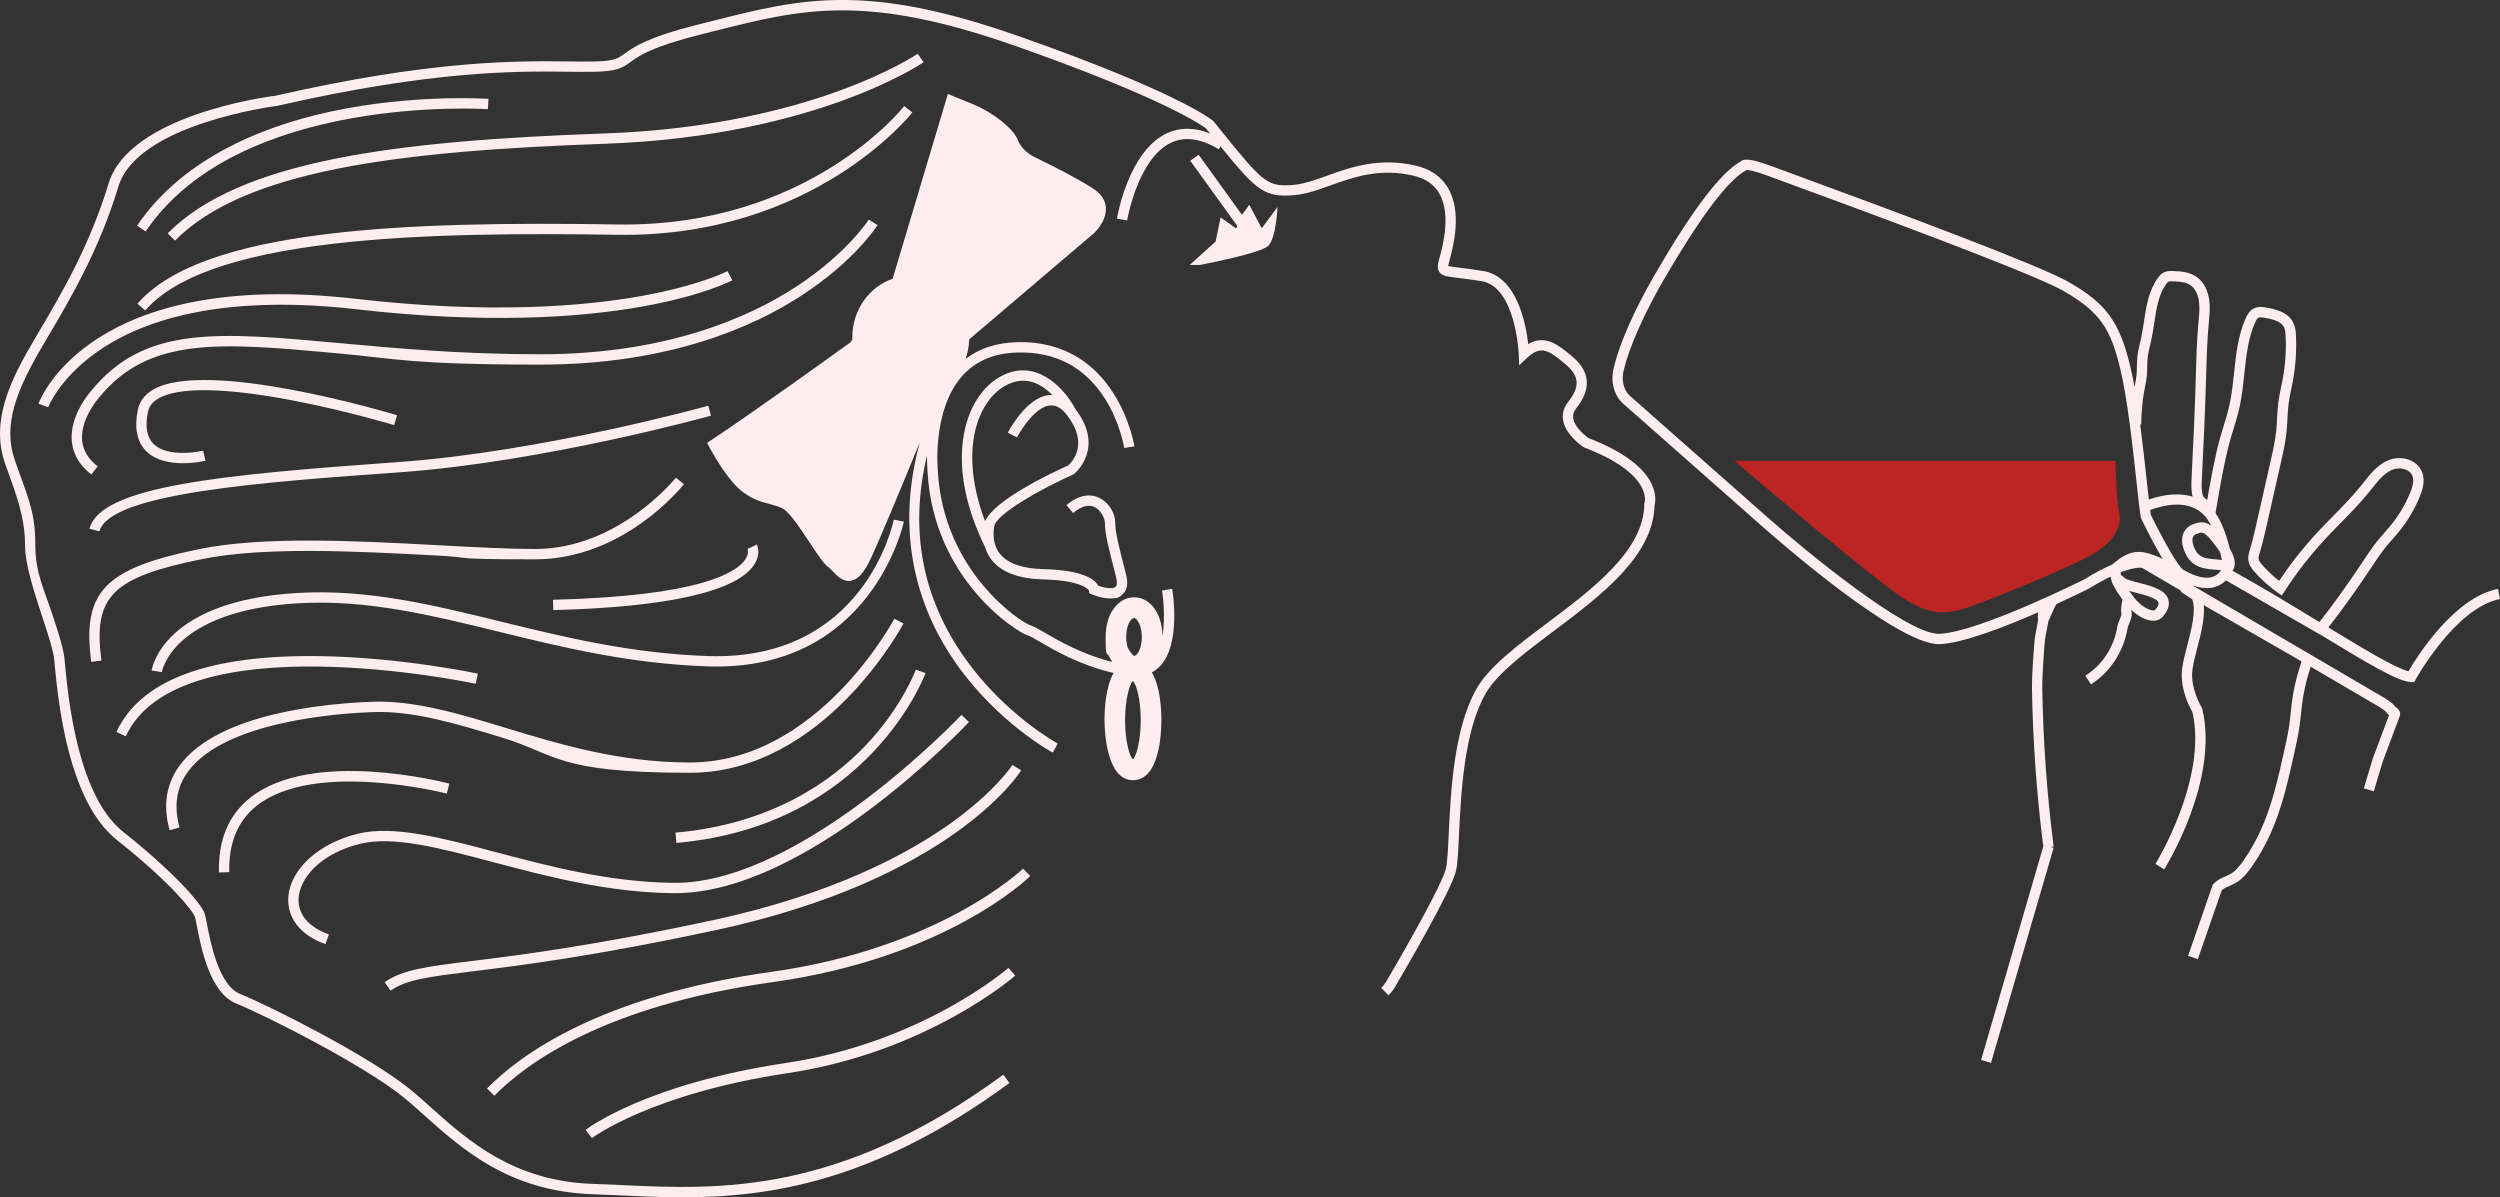
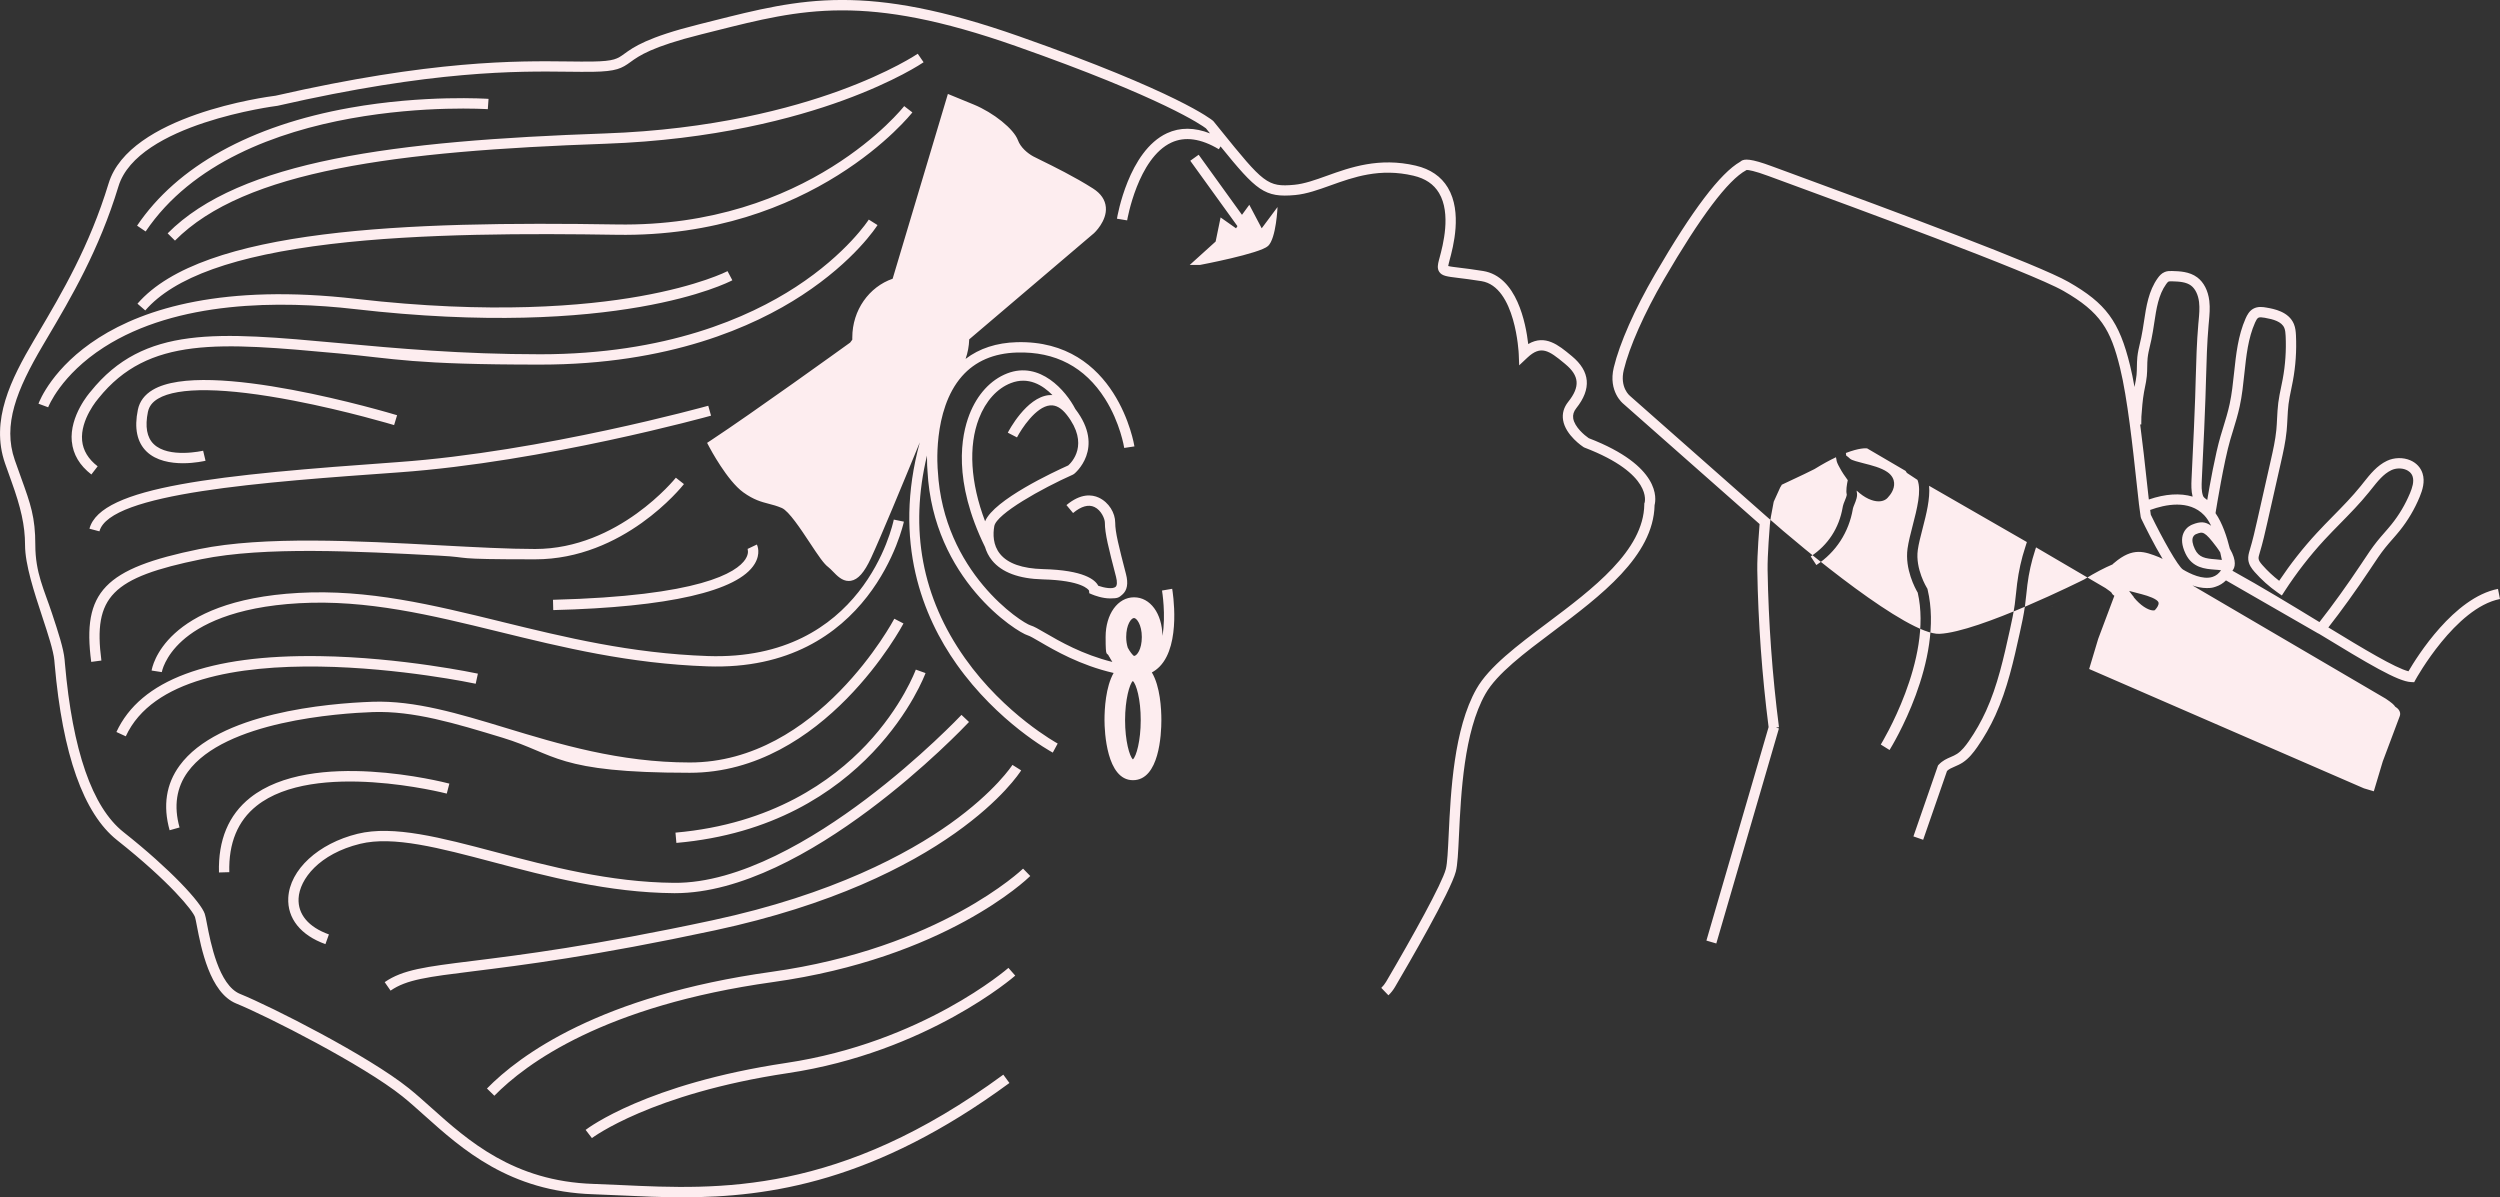
<svg xmlns="http://www.w3.org/2000/svg" id="Calque_1" version="1.1" viewBox="0 0 8465.9 4054.7">
  <rect x="0" y="0" width="8465.9" height="4054.7" fill="#333333" stroke="none" />
  <defs>
    <style> .st0 { fill: #bd2424; } .st1 { fill: #fdedef; } </style>
  </defs>
-   <path class="st1" d="M636.3,2613.3c-38.9,53.2-48.4,116.7-28.3,188.8l-33.6,9.4c-23.2-82.9-11.9-156.6,33.7-218.9,130.9-179,500.7-210.9,653.6-216.2,143-4.9,292,40.3,449.8,88.2,181,55,386.1,117.4,624.5,117.4,433.6,0,689.9-482,692.5-486.8l31,16.1c-2.6,5.1-268.5,505.6-723.5,505.6s-451.4-63.2-634.7-118.9c-161.6-49.1-301.2-91.3-438.4-86.7-115.3,4.1-501.3,30.6-626.6,202ZM4185.7,773.1l4.7-7.3-159.7-221.4,28.4-20.4,146.7,203.5,24.8-34,42,79.6,53.6-72s-4.4,105.7-31.9,131.7c-27.5,26-230.5,64.3-230.5,64.3h-34.8l87.6-79.2,16.8-81.6,52.2,36.8ZM343.5,2236.8l-34.6,4.6c-31.3-237.6,44-316.2,366.1-382,218.5-44.7,534.9-27.8,814.1-12.8,119.8,6.4,233,12.5,323,12.5,282.5,0,474.7-239,476.6-241.4l27.4,21.6c-8.2,10.4-204.3,254.8-504.1,254.8s-204.5-6.1-324.9-12.5c-277.1-14.8-591.1-31.6-805.2,12.1-303.8,62.1-367,126.3-338.5,343.2ZM3703.9,790.5c1.8-1.7,45-41.9,40.9-88.7-2.2-25.1-16.7-46.4-43.3-63.4-61.6-39.4-136-75.9-175.9-95.5-12.5-6.1-21.9-10.7-26.8-13.4-19.2-10.5-42.9-30.4-51.7-54.6-13.8-37.9-82.6-93.4-150.2-121.1l-87-35.7-187.1,625.8c-79.3,27.3-136.6,106-136.6,198.8s.3,4.8.3,7.2l-7.6,10.2c-28.6,20.6-330.5,238.2-471.2,330.9l-13.2,8.7,7.4,14c2.5,4.7,60.9,114.7,115.5,153.8,35.4,25.4,61,32,85.8,38.5,13.7,3.5,27.8,7.2,44.4,14.3,23.7,10.1,64.7,72.3,94.7,117.7,28.9,43.8,47.4,71.2,62.3,82.2,4.9,3.7,10.3,9.3,16.1,15.2,13.9,14.4,30.9,32,53.3,32,2.4,0,4.8-.2,7.3-.6,24.4-4.1,45.5-27.9,68.4-77.3,32.3-69.6,107.4-250.8,165.1-391.6-92.4,338.5,11.5,591.6,124.5,751.3,139.8,197.5,318.3,295.3,325.8,299.4l16.6-30.7c-1.8-1-178.8-97.9-313.9-288.8-145.8-205.9-188.7-436.2-128.7-686.4-.2,25.5,1,44.4,1.7,52.1,18.9,367,302,545.9,339.6,556.8,7.1,2,22.9,11.2,41.2,21.9,49.5,28.9,136.5,79.5,249.5,105.4-27,47.5-30.9,121.6-30.9,159.7s6.9,203.4,96.3,203.4,96.3-155.7,96.3-203.3c0-38.7-4-114.3-32.2-161.6,9.6-5.1,18.3-11.7,26.3-19.8,73.9-75.4,43.8-255.8,42.5-263.4l-34.4,5.9c.2,1.2,13.7,82.8,1.5,153.5-1.3-75.9-41.3-130.6-96.2-130.6s-96.3,56.5-96.3,134.3,4.2,46.5,12,66.9l.4-.2c2,3.8,5.6,10.4,10.4,17.9-101.1-25.1-178.5-69.8-227.6-98.4-22.8-13.3-37.8-22-49.1-25.3-29.8-8.6-295.6-179.8-314.3-523.2h0c-.2-2-20-204.5,81.5-320.3,45-51.3,107.9-78.4,187-80.6,129.4-3.7,229.4,49,297.6,156.5,51.8,81.6,65,165.8,65.1,166.6l34.6-5.2c-.5-3.6-58.4-361.9-398.2-352.9-68.8,1.9-126.9,21-173.6,56.6,7.3-20.7,11.6-42.9,12.3-66.2l421.9-359ZM3840.1,2092.8c9,0,26.5,22.7,26.5,64.4s-16.5,63.2-25.7,64h-1.1c-4.6-3.3-14.1-14.8-20.8-28-3.5-11-5.3-23.4-5.3-36,0-42.3,17.2-64.4,26.5-64.4ZM3836.2,2306.2c11.7,9.6,26.9,62.5,26.7,132.6,0,69.9-14.9,122.5-26.5,132.8-11.5-10.3-26.5-62.9-26.5-132.8s15.3-123.2,26.2-132.6ZM2004.4,3853.9l-21.3-27.7c8.2-6.3,207-156,679.1-226.7,462-69.2,749.8-319.4,752.7-321.9l23.1,26.2c-2.9,2.6-297.9,259.4-770.6,330.3-462,69.2-661,218.4-663,219.9ZM8005.1,2669.6l33.5,10,30.2-100.9,57.6-153.5c.8-1.9,7.1-18.7-15.5-32.2-3.7-6.2-11.3-13.1-31.9-27l-257-150.6h0s-397.7-233-397.7-233c15.6,5.4,32.1,9,48.4,9s20.6-1.4,30.6-4.7c13.2-4.3,24.8-11.4,34.7-21.3l313,180.1.2-.3c170,103.7,269,162.5,313.2,164.5l10.9.5,5.2-9.6c1.3-2.4,134.6-242.6,285.3-272.1l-6.7-34.3c-149.2,29.3-274.2,229.4-303.1,279-44.6-11.2-153.2-76.4-271.3-148.5,44-56.2,93.7-125.2,141.3-196.7l6.5-9.8c14.1-21.3,28.7-43.4,44.7-63.3,7.8-9.8,16.1-19.2,24.3-28.6,8.3-9.5,16.7-19,24.6-28.9,27.8-34.6,50.7-73.3,67.9-114.9,9.2-22.3,18.7-51.4,9.6-79.6-6.3-19.6-20.9-35.3-41-44-24.5-10.6-54.8-10-79.2,1.5-33.9,16-57.2,45.4-79.8,73.8l-9.1,11.5c-29,36-62,69.6-94,102.1-18.2,18.5-37,37.7-55,57.2-46.3,50.1-89.1,104.5-127.4,161.8-20.4-15.8-39.5-33.6-56.8-53.2-7.2-8.2-12.2-15-12.9-21.7-.6-5.3,1.5-12,3.9-20,10.3-34,18.2-69,25.9-103l45.6-201.9c7.9-34.9,16.1-71.1,19.6-108.2,1.3-13.5,2-27.1,2.7-40.7.9-17.2,1.7-33.4,3.7-49.6,2.1-16.9,5.6-33.4,9.2-50.9,1.9-9.2,3.8-18.3,5.5-27.5,9.4-50.6,12.9-102.4,10.5-154-.6-12.6-1.7-25.9-7-38.8-17.6-42.4-68.2-51.3-92.6-55.6-11.7-2-29.3-5.1-45.3,4-13.2,7.5-20.3,20.7-25.6,32.6-25.7,58.1-32.4,121.8-39,183.4-3.8,35.3-7.6,71.8-15,106.2-5.8,27.1-14.2,54.4-22.3,80.8-3,9.7-5.9,19.3-8.8,29-17.7,60.2-36.8,167.4-44.9,215.5-7.1-4.8-12.8-9.9-14.1-13.7-6-16.2-5.1-35.6-4.3-54.3,1.4-30.9,2.7-59,4.1-87.1,2.7-55.1,5.5-112,8.2-189.6.8-21.8,1.4-43.4,2-65,1.7-62.6,3.4-121.7,8.7-183.1l1-10.6c2.1-23.1,4.3-47,1.4-71.2-4.2-34.5-18.6-62.6-40.7-79.2-26.5-20-60.6-20.9-85.5-21.6-7-.1-15.5-.4-24.4,3.2-11.3,4.5-18.8,13.5-24,20.8-31,43.1-39,96.2-46.7,147.5-2.7,17.9-5.5,36.3-9.2,53.7-1.3,6.2-2.8,12.4-4.2,18.5-3.6,15.3-7.3,31.1-9,47.6-1.1,11-1.3,21.8-1.5,32.3-.2,9.9-.3,19.4-1.2,28.6-1.1,11.4-3.4,22.7-5.8,34.7-.4,1.9-.8,3.9-1.1,5.8-4.7-26.4-9.7-51-15-72.7-36.6-149.6-81.4-210.4-208.4-283-101.5-58-586-238.1-941.7-368.6-29.7-10.9-51.4-18.8-62.3-22.9-73.5-27.4-93.4-25.1-104-18.5-1.3.8-2.6,1.8-3.7,2.9-67.6,38.6-162.1,163.3-288.7,381.1-69,118.7-119.9,233.8-139.6,315.8-19.5,81.2,31.1,121.8,32.4,122.8l461.4,407.3c47.1,41.9,461.5,406.8,607,406.7,1.2,0,2.5,0,3.6,0,78-3.5,219.2-58.2,332.6-107.8-1,8.2-1.5,17.5.3,25.4-1.2,7-2.6,14.3-4.2,22-3.4,16.8-7.2,35.9-9.1,57.9l17.4,1.5-17.4-1.5c-.4,4.2-8.7,104.5-7.8,156.5,3,177,15.9,355.6,38.3,531l-210.6,723,33.5,9.8,212.1-728.2-10.2-3,10.3-1.3c-22.6-175.6-35.5-354.5-38.5-531.9-.9-50.1,7.5-151.4,7.6-152.9h0c1.7-20,5.2-37.3,8.5-54,1.7-8.3,3.3-16.5,4.6-24.6,1.6-3.3,4.2-9.1,9.2-20.3,4.5-10,12-26.8,13.1-28.8,2.3-3.1,3.8-5.9,5-8.5,61.1-28.1,105.1-50.1,110.6-52.9,28-17.3,52.1-30.3,73-40.2.3,1.8.5,3.4.9,5.3.1.6.4,1.2.5,1.8.2,6.9,3.9,15.8,11.1,28.2,8,15.4,18,29.6,24.9,38.9.8,1.2,1.7,2.3,2.5,3.4-3.1,14.4-6.8,36.4-3.4,48.4.4,4-4.5,16-6.9,21.8-2.7,6.7-5.1,12.4-6.2,17.8l-.7,3.7c-12.1,70.5-49.6,128.1-108.3,166.6l19.1,29.2c66.1-43.3,110-110.8,123.6-189.9l.5-2.6c.4-2.2,2.6-7.4,4.3-11.7,5.8-14.1,12.3-30,8.3-43.9-.2-.9-.2-2.4-.2-4.1,27.6,26,54.6,36.5,74.1,36.5h.2c14.4,0,26.1-5.4,33.2-15.2,5.1-5.4,21.4-24.7,19.3-47.9-.9-10-5.6-24.5-23.2-36.4-21.2-14.5-52.4-22.4-79.8-29.3-17-4.3-40.2-10.2-45.6-15.1-4.4-4-9-8.1-13.7-11.3-.6-3.6-.9-6.5-1-8.6,45-17.3,67.2-16.2,71.9-15.6l130.3,76.3c1.4,2.1,2.3,3.4,2.3,3.5l2,3.2,36,23.8c14.3,36.5-2,99.5-16.5,155.4-7.2,27.9-14,54.2-17.2,77.1-9.6,69.7,26.2,135.3,34.5,149.3,52,225.9-123.4,511.4-125.1,514.3l29.7,18.5c7.6-12.3,186.2-302.9,128.8-543.5l-.7-2.8-1.5-2.4c-.4-.6-39.9-64.4-31-128.5,2.9-20.9,9.5-46.3,16.4-73.2,12.5-48.1,25.8-100.9,21.9-144.3l331.1,190.5c-.8,2.4-1.5,4.8-2.3,7.4-1.4,4.6-2.6,8.5-3.4,10.8-12.7,38.5-21.9,79.7-27.3,122.2-1.4,10.8-2.5,21.6-3.6,32.4-1.3,12.9-2.7,25.8-4.4,38.6-4.1,29.6-10.7,59.3-17,88.1-20.3,91.8-41.3,186.8-80.4,272.6-16.3,35.7-35.8,69.9-57.9,101.8-11.4,16.3-24.1,32.8-39.9,43.2-7,4.6-14.2,7.7-21.9,11-12.8,5.5-27.3,11.7-40.3,25.7l-2.5,2.7-83.3,240.3,33,11.4,80.8-233c7.4-6.9,15.7-10.5,26.1-14.9,8.3-3.6,17.7-7.6,27.3-13.9,20.7-13.7,35.9-33.3,49.3-52.5,23.4-33.6,43.9-69.7,61.1-107.3,40.6-89.1,62-185.9,82.7-279.5,6.5-29.5,13.2-59.9,17.5-90.9,1.8-13.2,3.2-26.5,4.6-39.8,1.1-10.6,2.2-21.1,3.5-31.6,5.1-40.3,13.8-79.2,25.8-115.7.8-2.3,2-6.3,3.5-11.1l235.3,137.9c14,9.5,18.8,13.8,20.2,15.2,2.1,5.1,5.5,8.2,9.8,10.8l-54.8,146-30.6,102ZM7233,2007.1c24.6,6.2,52.6,13.3,68.7,24.3,7.6,5.2,8,9.3,8.1,10.6.7,7.5-6.6,17.5-10.3,21.3l-2.2,2.8c-.5.4-3.4,1.6-9.6.7-14.8-2.2-38.6-15.4-62.2-44.4l.2-.9-5.5-6.8c-2-2.5-4.9-6.2-8.1-10.5,0,0,0,0,0-.1-.7-1-1.3-2-2-3,7.1,2,14.8,4,23,6ZM7505,1723.1c.3-1.6,25.7-159.9,47.9-235.4,2.8-9.6,5.7-19.1,8.7-28.6,8.3-27.1,16.9-55.1,23-83.7,7.8-36.3,11.8-73.7,15.6-109.9,6.6-61.7,12.7-119.9,36.2-173,2.8-6.3,6.6-13.9,11-16.4,4.6-2.6,13-1.5,21.9,0,29.1,5.1,57.3,12.9,66.3,34.6,3.2,7.7,3.9,17.6,4.4,27.1,2.3,48.8-1,97.9-9.9,145.9-1.7,9-3.5,17.9-5.4,26.8-3.6,17.4-7.4,35.4-9.7,53.7-2.2,17.5-3.1,35.2-4,52.3-.6,13.1-1.3,26.1-2.5,39.1-3.4,35-11.3,70-19,103.9l-45.6,202c-7.5,33.3-15.3,67.6-25.5,101.3-2.9,9.7-6.2,20.7-4.9,33,1.8,16.7,11.4,29.6,21.4,41,23.1,26.2,49.2,49.5,77.4,69.3l14.8,10.4,9.8-15.2c39.8-61.3,84.8-119.4,133.9-172.6,17.7-19.1,36.3-38.1,54.3-56.4,32.5-33.1,66.2-67.4,96.2-104.6l9.4-11.7c21-26.4,40.7-51.4,67.3-63.9,15.4-7.3,35.2-7.7,50.4-1,7.6,3.3,17.6,9.9,21.6,22.6,5.6,17.4-1.7,38.8-8.6,55.6-16,38.5-37.1,74.3-62.9,106.3-7.6,9.5-15.6,18.6-23.6,27.8-8.6,9.8-17.1,19.6-25.3,29.8-16.9,21.1-32,43.8-46.5,65.8l-6.5,9.8c-48.1,72.2-98.1,141.7-142.2,197.8-91.4-55.8-194.2-118.4-294.5-173.8.2-.5.5-1,.7-1.5,7-8.8,15.4-30.4-9.7-73.7-9.5-38.4-25.1-86.4-48.4-119.9l2.3-14.3ZM7524.1,1896.2c-7.1-1-14.2-1.7-21.3-2.2-34.8-2.5-56.8-6.1-70.2-34.5-8.1-17.1-10.3-31.1-6.5-40.3,3.1-7.4,9.7-10.1,10.5-10.4l1.1-.4c21-8.4,27.3-10.9,68.5,44.2,5.1,6.8,8.9,12.6,12.3,18.1,2.2,9.3,4.1,18,5.6,25.5ZM7251.2,1437.2v-6c0-6.6-.1-14.2.3-20.2,2-27.7,4.1-56.4,9-83.6,1-5.3,2-10.6,3.1-15.8,2.5-12.3,5.1-25,6.3-38.2,1.1-10.7,1.2-21.3,1.4-31.5.2-10.2.3-19.8,1.3-29.3,1.5-14.2,4.8-28.2,8.3-43.1,1.5-6.4,3-12.8,4.4-19.3,3.9-18.4,6.8-37.5,9.6-55.8,7.4-49.4,14.4-96,40.5-132.3,1.3-1.8,5.3-7.5,8.6-8.8,2.2-.9,6.6-.8,10.4-.7,26.2.7,49.1,2.3,65.4,14.6,14.2,10.7,24,31,27,55.6,2.5,20.5.6,41.5-1.5,63.8l-1,10.8c-5.4,62.5-7.1,124.8-8.8,185.1-.6,21.5-1.2,43-1.9,64.7-2.7,77.4-5.5,134.2-8.2,189.2-1.4,28.2-2.8,56.4-4.1,87.3-.8,18.1-1.3,38.2,3.7,58-41.9-12.5-92.7-9.4-148.3,9.8-2-16.8-4.3-38-7-62.8-5.9-55-13.4-123.5-22.3-191.4h3.8ZM6949.2,2053c-.3,0-.7,0-1,0,.4-.2.8-.4,1.2-.5,0,.2,0,.4-.2.6ZM7312,1887.1c-49.8-19.6-89.2-35.2-152.4,18.9-1.8,1.2-3.8,2.9-5.8,5.3-26.5,11.2-58.2,27.4-96.1,50.9-3.5,1.8-356.2,178.2-490,184.2-107.7,4.7-459.7-285.6-586-397.9l-462.2-408c-.4-.3-35.1-28.2-20.8-87.8,18.7-77.7,69.5-192.2,135.9-306.4,123.7-212.6,217.3-337,278.4-369.7l2.1-1.1c6.1.1,25,2.5,73.5,20.5,11,4.1,32.7,12,62.5,23,204.2,74.9,825.7,302.8,936.4,366.1,126.2,72.2,160,131.1,191.8,261,25,102.1,43.5,273.1,55.7,386.3,3.2,29.4,5.8,53.9,8,72.1h-.1c0,0,1.8,13,1.8,13,0,.2,0,.4,0,.5h0l4.5,32.6,1.6,5.2c12.5,25.9,43.1,87.8,72.7,136.9-3.8-2-7.6-4-11.5-5.5ZM7392.4,1928.7c-16.7-10.1-69.2-103.7-109-185.7l-2.2-16.1c51-18.7,131.9-35.6,182.9,17.8,8.9,9.3,16.8,21.9,23.7,35.8-19.9-14.8-37.4-14.7-62.7-4.6-4.6,1.6-22,8.9-30.9,28.9-8.4,19-6.2,42.5,6.7,69.8,23,48.8,67.1,52,99.3,54.4,7.5.5,14.7,1.1,21.1,2.1-7.7,11.3-17.1,18.7-28.6,22.4-33.4,10.9-77.1-10.9-100.2-24.7ZM1674,3710.5l-25-24.4c110.4-112.7,382.2-313.9,963-395,570.5-79.7,849.7-346.9,852.5-349.6l24.4,25c-11.5,11.3-289.3,277.9-872.1,359.3-570.5,79.7-835.6,275.3-942.8,384.8ZM5603,1710.8c-3.8,172.6-183.6,307.6-342.4,426.8-98.5,73.9-191.5,143.7-230.4,212.2-72.9,128.4-82.9,338.5-89.5,477.4-2.8,58.9-4.8,101.4-10.8,124.4-17.1,66.3-162,315.9-206,390.8-6.1,10.4-13.5,19.8-22.2,28.1l-24.2-25.2c6.3-6.1,11.8-13,16.3-20.6,89.5-152.4,189.6-332.7,202.3-381.8,5.1-19.5,7.2-64.8,9.7-117.3,6.8-142.3,17-357.3,94.1-493,42.5-74.8,138.3-146.7,239.8-222.9,153.1-114.9,326.6-245.2,328.5-401.7v-3.1s1.1-2.8,1.1-2.8c.2-.7,29.2-97.2-203.4-186.3l-3.3-1.6c-2.5-1.6-61-40-69.4-91.4-3.6-22.2,2.2-43.1,17.4-62.1,40.8-51.1,37.9-88.1-9.9-127.7l-3.2-2.7c-52.2-43.3-79.4-62.2-125.1-19.3l-27.9,26.2-1.5-38.3c0-2.3-10.4-228.1-126.1-246.8-33.6-5.4-59.6-8.6-78.6-10.9-38.9-4.7-54.9-6.7-64.3-20.3-8.3-12.1-4.6-26.9-1.3-39.9l2.4-9c10.9-40.6,39.8-148.4-2.1-218.5-17.9-29.9-46.2-49-86.5-58.5-114.3-26.9-202.9,4.9-281,32.9-41.5,14.9-80.8,29-119.5,32.6-103.7,9.6-130.7-14.2-252.8-164.7l-5.7,9.6c-60.8-36.3-114.9-43.9-160.8-22.6-113.5,52.6-149.5,261.4-149.8,263.5l-34.5-5.7c1.5-9.3,39.3-229,169.5-289.5,44.1-20.4,93-20,145.7.7l-13.8-17.1c-12.7-9.6-141.6-101.8-643.5-278.5-510.6-179.8-724-125.9-1019.5-51.4l-46.1,11.6c-168.5,42-211.2,73-239.4,93.5-29.8,21.6-47.7,32-128.2,33.3-25.2.4-53,0-84-.3-170.2-2-455.1-5.3-982.9,115.3l-1.8.3c-4.7.6-472.7,60.3-537.2,272.5-65.9,216.6-160.2,376.3-243.5,517.2l-12.5,21.2c-89.4,151.7-136.5,269.5-95.2,388.3,7.9,22.8,15.2,42.8,21.7,60.9,31.9,88.4,47.9,132.8,47.9,226.9s30.1,151.6,56.6,232c21,63.6,39.1,118.5,42.5,155.9l1.1,12.8c25.8,295.4,92.6,487.7,198.3,571.5,160.8,127.4,261.8,237.6,275.2,276.6,2.3,6.5,4.4,17.7,7.6,34.5,11.9,62.1,39.8,207.7,112.1,237,107.1,43.5,434.1,209.4,571.4,319.5,24.3,19.5,49.1,41.7,75.5,65.3,124.3,111.3,279,249.9,549.9,258.6,31,1,62.9,2.5,95.9,4,327.8,15.3,735.8,34.5,1291.9-374l20.7,28.2c-454.2,333.7-811.1,387.1-1106.7,387.1-72.7,0-141.7-3.2-207.5-6.3-32.7-1.5-64.5-3-95.3-4-283.6-9.1-443.6-152.3-572.1-267.4-26-23.3-50.5-45.3-74-64.1-132.6-106.4-460-272.7-562.7-314.4-89.9-36.5-119.2-189.4-133.3-262.9-2.5-13.1-4.9-25.5-6.3-29.7-7.6-22.2-84.7-118.6-263.9-260.6-113.6-90-184.7-290.5-211.4-595.8l-1.1-12.7c-3.1-33.4-21.4-89.1-40.9-148.1-27.3-82.9-58.3-176.8-58.3-242.9s-14.4-127.8-45.9-215c-6.6-18.2-13.9-38.4-21.8-61.3-50.7-145.7,20.7-286.2,98.1-417.5l12.5-21.2c82.2-139.2,175.4-297,240.1-509.6,70.3-231.1,535-293.1,565.5-296.9,531.3-121.3,818.5-118,990.3-116,30.7.4,58.1.7,83.1.3,73.1-1.2,84.1-9.2,108.2-26.7,30.4-22,76.4-55.4,251.4-99.1l46-11.6c301.4-76,519.2-130.9,1039.7,52.3,538.5,189.6,651,281.8,655.5,285.6l2.3,2.4,22.1,27.3c146.8,181.9,160.1,195.6,250.9,187.2,34.3-3.2,71.5-16.5,110.9-30.7,78.6-28.2,176.3-63.3,300.8-34.1,49.3,11.6,85.9,36.7,108.5,74.6,49.5,82.8,17.8,201,5.8,245.5l-2.2,8.5c-.5,2.1-1.9,7.5-2.5,11.2,6.8,2,22.2,3.8,38.4,5.8,19.2,2.3,45.6,5.5,79.9,11.1,114.2,18.5,144.7,177.4,152.7,247.4,57.4-33.9,103.4,4.2,144.6,38.3l3.2,2.6c62.2,51.5,67.2,110.8,14.9,176.4-8.9,11.1-12.2,22.5-10.3,34.6,4.7,28.9,38.2,57.1,52.5,66.8,244.8,94.3,228.6,205.8,222.9,227ZM425.9,2493.4l-31.7-14.6c81.1-175.9,312.9-262.5,688.8-256.9,276.2,4,532.7,58.8,535.3,59.3l-7.4,34.2c-10-2.2-1005.1-212.2-1185,178.1ZM776.4,2953.5l-34.9,1c-3-109.8,32.5-195,105.7-253.1,210.1-166.8,655.6-52.8,674.5-47.8l-8.8,33.8c-4.5-1.2-447.5-114.6-643.9,41.4-64.1,50.9-95.2,126.5-92.5,224.8ZM1322.6,3354.6l-19.9-28.7c61.2-42.5,139.5-52.2,295.5-71.6,162.8-20.2,408.8-50.8,814.7-137.9,408.1-87.6,662.5-226.1,804.2-326.8,153.2-109,210.9-198.5,211.4-199.4l29.6,18.6c-9.5,15.1-241.2,370.9-1037.8,541.8-407.4,87.4-654.3,118.1-817.7,138.4-155,19.3-225.8,28.1-279.9,65.6ZM1011.1,3042.2c-2.8,54,33.7,97.4,102.7,122.1l-11.8,32.9c-83.6-29.9-129.4-87.1-125.8-156.8,4.9-95,101.5-184.2,234.9-216.9,121.2-29.6,281.9,12.9,467.9,62.1,181,47.9,386.2,102.2,603.3,104,223.5,2.4,476.3-152.5,648.7-282.3,187.9-141.5,323.6-285,324.9-286.4l25.5,24c-22.3,23.7-550.5,579.7-995.1,579.7s-2.8,0-4.2,0c-221.6-1.8-429-56.7-612-105.1-181.5-48-338.2-89.6-450.7-62-138.3,33.9-204.9,119.5-208.3,184.7ZM1654.4,334.9l-2.5,34.8c-8.4-.5-842.7-53.9-1158.7,414.1l-29-19.6c135.8-201.1,384.9-339.1,720.6-399.1,252.2-45,467.3-30.5,469.5-30.3ZM3107.8,182l19.8,28.8c-3.8,2.6-94.1,64-272.8,129.2-164.2,59.9-437.2,133.9-805.2,146.8-703.9,24.7-1221.1,89.9-1457.1,328l-24.8-24.6c244.1-246.3,768.5-313.4,1480.7-338.3,362.6-12.7,631.3-85.4,792.9-144.2,175.1-63.7,265.6-125.1,266.5-125.7ZM243.1,1495.3c-8.2-87.3,60.7-165.9,63.7-169.2,180.4-224.8,429.4-202,841.9-164.3,194,17.8,413.9,37.9,680.7,37.9,426.1,0,705.9-124.1,865.6-228.1,172.9-112.7,246.3-226.9,247-228l29.6,18.6c-3.1,4.9-77.1,120.7-255.6,237.5-163.9,107.2-450.7,235-886.5,235s-489.1-20.2-683.9-38c-400.8-36.7-642.8-58.8-812,152-1.2,1.4-62.4,71.5-55.5,143.5,3.2,33.3,20.9,62.5,52.6,86.9l-21.3,27.7c-39.7-30.6-62-68.1-66.1-111.5ZM3089.6,380.7c-3.3,4.2-335.7,424.9-1000.6,414.4-290.7-4.7-663.5-5.3-969,31.3-325.1,39-530.6,112.5-628.1,224.9l-26.4-22.9c221.3-255.1,911.3-279.7,1624.1-268.3,647.2,10.8,969.2-396.7,972.3-400.8l27.7,21.3ZM3633.8,1606.9l3.6-2.2c1.1-.8,106.9-86,4-219.7-31.7-61.5-119.5-163.8-231-120.4-55.9,21.8-101.3,71.3-127.7,139.3-27.6,71-57.3,223.6,53,448.6,4.6,15.4,12,30.9,23.8,45.4,33,40.4,90.7,62,171.6,64.1,132.6,3.4,154.6,34.2,156.8,38.1l.8,8.9,9.8,4.1c7.4,3.1,34.3,13.4,61,13.4s29.9-3.3,41.2-13.1c16.4-14.2,20.6-37.4,12.4-68.9-24.4-94.5-36.6-141.9-36.6-174.6s-21.2-68.7-55.5-84.7c-23.2-10.8-61-15.3-109.6,25.2l22.4,26.9c27.7-23.1,52.1-29.9,72.4-20.4,23.2,10.9,35.3,40.3,35.3,53.1,0,37.2,12.6,86,37.8,183.4,4.4,16.9,3.8,29.2-1.5,33.8-9.9,8.6-38.4,3.5-58.7-3.6-10.3-20.3-48.5-52.9-187-56.4-70.2-1.8-119.2-19-145.4-51.2-24.7-30.3-24.3-67.9-19.7-94.2,7.4-41.9,160.5-127.4,266.8-174.8ZM3335.8,1765.1c-49.3-130.1-57.2-254.1-20.6-348.4,22.9-58.8,61.2-101.3,107.9-119.4,59.1-23,107.8,6.8,140.8,40.5-3.8-.2-7.6-.1-11.4.2-77.2,7.2-137.2,122.3-139.7,127.2l31.1,16c14.8-28.6,63.7-103.9,111.9-108.4,19.9-1.8,38.7,8.8,57.1,32.5,77.6,99.7,15.2,161.3,4.5,170.8-48,21.5-251.2,116.2-281.5,189.1ZM1205.5,1012c457.5,52.7,775.2,24.4,961.3-8.7,201.4-35.8,296-84.6,296.9-85.1l16.3,30.9c-15.5,8.2-390.8,199.8-1278.4,97.6-250.5-28.8-601.1-29.9-849.1,129-147.3,94.4-189,202.4-189.4,203.5l-32.8-12.1c6.9-18.8,179.4-458.3,1075.3-355.1ZM1348.3,1564.8c489.1-34.9,1044.5-189.2,1050.1-190.8l9.4,33.6c-5.6,1.6-564.4,156.8-1057,192-459.4,32.8-980,69.9-1014.1,199.7l-33.8-8.9c37.6-143.2,438.3-182.3,1045.4-225.6ZM2524.6,1893c12.7-19.7,7.1-33.5,6.9-34.1l31.6-15c1.5,3,13.8,30.3-7.5,65.6-56,92.5-291.8,146.6-682.1,156.5l-.9-34.9c498.1-12.6,622.4-91.9,652.1-138ZM1697.3,2105.2c215.6,52.8,438.6,107.4,699.6,116.4,525.2,17.9,625.8-442.5,629.8-462.1l34.2,7c-1,5.1-110,509.6-665.3,490-264.6-9.1-489.4-64.1-706.8-117.4-229.2-56.1-445.7-109.2-675.7-96.4-223.9,12.4-338.7,75.7-395.5,126.6-60.5,54.2-69.6,106.2-69.7,106.7l-34.5-5.3c1.5-9.7,40.9-237.6,497.8-262.9,235.2-13.1,454.2,40.6,686,97.3ZM501,1394.4c-10.3,50.1-3.7,87,19.6,109.5,50.9,49.3,166.1,22.6,167.3,22.4l8.1,34c-2.7.6-35.9,8.4-76.5,8.4s-90.5-8-123.1-39.6c-32.4-31.4-42.4-79.1-29.5-141.7,5.8-28.1,22.7-50.7,50.4-67.2,179.8-107.3,801,78,827.4,85.9l-10.1,33.4c-1.6-.5-161-48.3-339.5-82.7-232.9-44.9-392-47.2-459.9-6.7-19.2,11.4-30.3,25.9-34.1,44.3ZM2932.5,2523.1c122.7-129.7,168.3-254.3,168.8-255.6l32.9,11.8c-1.8,5.2-192.1,518.1-843.7,575.1l-3.1-34.8c328.5-28.8,532.1-177.1,645.1-296.5Z" />
-   <path class="st0" d="M7163.8,1560.6h-1290.5s488.2,416,582.4,472.1c94.3,56.2,137.8,40.8,178.8,33.2,41.1-7.7,401.2-153.2,466.4-197.7,65.3-44.5,84.6-90.8,74.9-134.2-9.7-43.4-12.1-173.4-12.1-173.4Z" />
+   <path class="st1" d="M636.3,2613.3c-38.9,53.2-48.4,116.7-28.3,188.8l-33.6,9.4c-23.2-82.9-11.9-156.6,33.7-218.9,130.9-179,500.7-210.9,653.6-216.2,143-4.9,292,40.3,449.8,88.2,181,55,386.1,117.4,624.5,117.4,433.6,0,689.9-482,692.5-486.8l31,16.1c-2.6,5.1-268.5,505.6-723.5,505.6s-451.4-63.2-634.7-118.9c-161.6-49.1-301.2-91.3-438.4-86.7-115.3,4.1-501.3,30.6-626.6,202ZM4185.7,773.1l4.7-7.3-159.7-221.4,28.4-20.4,146.7,203.5,24.8-34,42,79.6,53.6-72s-4.4,105.7-31.9,131.7c-27.5,26-230.5,64.3-230.5,64.3h-34.8l87.6-79.2,16.8-81.6,52.2,36.8ZM343.5,2236.8l-34.6,4.6c-31.3-237.6,44-316.2,366.1-382,218.5-44.7,534.9-27.8,814.1-12.8,119.8,6.4,233,12.5,323,12.5,282.5,0,474.7-239,476.6-241.4l27.4,21.6c-8.2,10.4-204.3,254.8-504.1,254.8s-204.5-6.1-324.9-12.5c-277.1-14.8-591.1-31.6-805.2,12.1-303.8,62.1-367,126.3-338.5,343.2ZM3703.9,790.5c1.8-1.7,45-41.9,40.9-88.7-2.2-25.1-16.7-46.4-43.3-63.4-61.6-39.4-136-75.9-175.9-95.5-12.5-6.1-21.9-10.7-26.8-13.4-19.2-10.5-42.9-30.4-51.7-54.6-13.8-37.9-82.6-93.4-150.2-121.1l-87-35.7-187.1,625.8c-79.3,27.3-136.6,106-136.6,198.8s.3,4.8.3,7.2l-7.6,10.2c-28.6,20.6-330.5,238.2-471.2,330.9l-13.2,8.7,7.4,14c2.5,4.7,60.9,114.7,115.5,153.8,35.4,25.4,61,32,85.8,38.5,13.7,3.5,27.8,7.2,44.4,14.3,23.7,10.1,64.7,72.3,94.7,117.7,28.9,43.8,47.4,71.2,62.3,82.2,4.9,3.7,10.3,9.3,16.1,15.2,13.9,14.4,30.9,32,53.3,32,2.4,0,4.8-.2,7.3-.6,24.4-4.1,45.5-27.9,68.4-77.3,32.3-69.6,107.4-250.8,165.1-391.6-92.4,338.5,11.5,591.6,124.5,751.3,139.8,197.5,318.3,295.3,325.8,299.4l16.6-30.7c-1.8-1-178.8-97.9-313.9-288.8-145.8-205.9-188.7-436.2-128.7-686.4-.2,25.5,1,44.4,1.7,52.1,18.9,367,302,545.9,339.6,556.8,7.1,2,22.9,11.2,41.2,21.9,49.5,28.9,136.5,79.5,249.5,105.4-27,47.5-30.9,121.6-30.9,159.7s6.9,203.4,96.3,203.4,96.3-155.7,96.3-203.3c0-38.7-4-114.3-32.2-161.6,9.6-5.1,18.3-11.7,26.3-19.8,73.9-75.4,43.8-255.8,42.5-263.4l-34.4,5.9c.2,1.2,13.7,82.8,1.5,153.5-1.3-75.9-41.3-130.6-96.2-130.6s-96.3,56.5-96.3,134.3,4.2,46.5,12,66.9l.4-.2c2,3.8,5.6,10.4,10.4,17.9-101.1-25.1-178.5-69.8-227.6-98.4-22.8-13.3-37.8-22-49.1-25.3-29.8-8.6-295.6-179.8-314.3-523.2h0c-.2-2-20-204.5,81.5-320.3,45-51.3,107.9-78.4,187-80.6,129.4-3.7,229.4,49,297.6,156.5,51.8,81.6,65,165.8,65.1,166.6l34.6-5.2c-.5-3.6-58.4-361.9-398.2-352.9-68.8,1.9-126.9,21-173.6,56.6,7.3-20.7,11.6-42.9,12.3-66.2l421.9-359ZM3840.1,2092.8c9,0,26.5,22.7,26.5,64.4s-16.5,63.2-25.7,64h-1.1c-4.6-3.3-14.1-14.8-20.8-28-3.5-11-5.3-23.4-5.3-36,0-42.3,17.2-64.4,26.5-64.4ZM3836.2,2306.2c11.7,9.6,26.9,62.5,26.7,132.6,0,69.9-14.9,122.5-26.5,132.8-11.5-10.3-26.5-62.9-26.5-132.8s15.3-123.2,26.2-132.6ZM2004.4,3853.9l-21.3-27.7c8.2-6.3,207-156,679.1-226.7,462-69.2,749.8-319.4,752.7-321.9l23.1,26.2c-2.9,2.6-297.9,259.4-770.6,330.3-462,69.2-661,218.4-663,219.9ZM8005.1,2669.6l33.5,10,30.2-100.9,57.6-153.5c.8-1.9,7.1-18.7-15.5-32.2-3.7-6.2-11.3-13.1-31.9-27l-257-150.6h0s-397.7-233-397.7-233c15.6,5.4,32.1,9,48.4,9s20.6-1.4,30.6-4.7c13.2-4.3,24.8-11.4,34.7-21.3l313,180.1.2-.3c170,103.7,269,162.5,313.2,164.5l10.9.5,5.2-9.6c1.3-2.4,134.6-242.6,285.3-272.1l-6.7-34.3c-149.2,29.3-274.2,229.4-303.1,279-44.6-11.2-153.2-76.4-271.3-148.5,44-56.2,93.7-125.2,141.3-196.7l6.5-9.8c14.1-21.3,28.7-43.4,44.7-63.3,7.8-9.8,16.1-19.2,24.3-28.6,8.3-9.5,16.7-19,24.6-28.9,27.8-34.6,50.7-73.3,67.9-114.9,9.2-22.3,18.7-51.4,9.6-79.6-6.3-19.6-20.9-35.3-41-44-24.5-10.6-54.8-10-79.2,1.5-33.9,16-57.2,45.4-79.8,73.8l-9.1,11.5c-29,36-62,69.6-94,102.1-18.2,18.5-37,37.7-55,57.2-46.3,50.1-89.1,104.5-127.4,161.8-20.4-15.8-39.5-33.6-56.8-53.2-7.2-8.2-12.2-15-12.9-21.7-.6-5.3,1.5-12,3.9-20,10.3-34,18.2-69,25.9-103l45.6-201.9c7.9-34.9,16.1-71.1,19.6-108.2,1.3-13.5,2-27.1,2.7-40.7.9-17.2,1.7-33.4,3.7-49.6,2.1-16.9,5.6-33.4,9.2-50.9,1.9-9.2,3.8-18.3,5.5-27.5,9.4-50.6,12.9-102.4,10.5-154-.6-12.6-1.7-25.9-7-38.8-17.6-42.4-68.2-51.3-92.6-55.6-11.7-2-29.3-5.1-45.3,4-13.2,7.5-20.3,20.7-25.6,32.6-25.7,58.1-32.4,121.8-39,183.4-3.8,35.3-7.6,71.8-15,106.2-5.8,27.1-14.2,54.4-22.3,80.8-3,9.7-5.9,19.3-8.8,29-17.7,60.2-36.8,167.4-44.9,215.5-7.1-4.8-12.8-9.9-14.1-13.7-6-16.2-5.1-35.6-4.3-54.3,1.4-30.9,2.7-59,4.1-87.1,2.7-55.1,5.5-112,8.2-189.6.8-21.8,1.4-43.4,2-65,1.7-62.6,3.4-121.7,8.7-183.1l1-10.6c2.1-23.1,4.3-47,1.4-71.2-4.2-34.5-18.6-62.6-40.7-79.2-26.5-20-60.6-20.9-85.5-21.6-7-.1-15.5-.4-24.4,3.2-11.3,4.5-18.8,13.5-24,20.8-31,43.1-39,96.2-46.7,147.5-2.7,17.9-5.5,36.3-9.2,53.7-1.3,6.2-2.8,12.4-4.2,18.5-3.6,15.3-7.3,31.1-9,47.6-1.1,11-1.3,21.8-1.5,32.3-.2,9.9-.3,19.4-1.2,28.6-1.1,11.4-3.4,22.7-5.8,34.7-.4,1.9-.8,3.9-1.1,5.8-4.7-26.4-9.7-51-15-72.7-36.6-149.6-81.4-210.4-208.4-283-101.5-58-586-238.1-941.7-368.6-29.7-10.9-51.4-18.8-62.3-22.9-73.5-27.4-93.4-25.1-104-18.5-1.3.8-2.6,1.8-3.7,2.9-67.6,38.6-162.1,163.3-288.7,381.1-69,118.7-119.9,233.8-139.6,315.8-19.5,81.2,31.1,121.8,32.4,122.8l461.4,407.3l17.4,1.5-17.4-1.5c-.4,4.2-8.7,104.5-7.8,156.5,3,177,15.9,355.6,38.3,531l-210.6,723,33.5,9.8,212.1-728.2-10.2-3,10.3-1.3c-22.6-175.6-35.5-354.5-38.5-531.9-.9-50.1,7.5-151.4,7.6-152.9h0c1.7-20,5.2-37.3,8.5-54,1.7-8.3,3.3-16.5,4.6-24.6,1.6-3.3,4.2-9.1,9.2-20.3,4.5-10,12-26.8,13.1-28.8,2.3-3.1,3.8-5.9,5-8.5,61.1-28.1,105.1-50.1,110.6-52.9,28-17.3,52.1-30.3,73-40.2.3,1.8.5,3.4.9,5.3.1.6.4,1.2.5,1.8.2,6.9,3.9,15.8,11.1,28.2,8,15.4,18,29.6,24.9,38.9.8,1.2,1.7,2.3,2.5,3.4-3.1,14.4-6.8,36.4-3.4,48.4.4,4-4.5,16-6.9,21.8-2.7,6.7-5.1,12.4-6.2,17.8l-.7,3.7c-12.1,70.5-49.6,128.1-108.3,166.6l19.1,29.2c66.1-43.3,110-110.8,123.6-189.9l.5-2.6c.4-2.2,2.6-7.4,4.3-11.7,5.8-14.1,12.3-30,8.3-43.9-.2-.9-.2-2.4-.2-4.1,27.6,26,54.6,36.5,74.1,36.5h.2c14.4,0,26.1-5.4,33.2-15.2,5.1-5.4,21.4-24.7,19.3-47.9-.9-10-5.6-24.5-23.2-36.4-21.2-14.5-52.4-22.4-79.8-29.3-17-4.3-40.2-10.2-45.6-15.1-4.4-4-9-8.1-13.7-11.3-.6-3.6-.9-6.5-1-8.6,45-17.3,67.2-16.2,71.9-15.6l130.3,76.3c1.4,2.1,2.3,3.4,2.3,3.5l2,3.2,36,23.8c14.3,36.5-2,99.5-16.5,155.4-7.2,27.9-14,54.2-17.2,77.1-9.6,69.7,26.2,135.3,34.5,149.3,52,225.9-123.4,511.4-125.1,514.3l29.7,18.5c7.6-12.3,186.2-302.9,128.8-543.5l-.7-2.8-1.5-2.4c-.4-.6-39.9-64.4-31-128.5,2.9-20.9,9.5-46.3,16.4-73.2,12.5-48.1,25.8-100.9,21.9-144.3l331.1,190.5c-.8,2.4-1.5,4.8-2.3,7.4-1.4,4.6-2.6,8.5-3.4,10.8-12.7,38.5-21.9,79.7-27.3,122.2-1.4,10.8-2.5,21.6-3.6,32.4-1.3,12.9-2.7,25.8-4.4,38.6-4.1,29.6-10.7,59.3-17,88.1-20.3,91.8-41.3,186.8-80.4,272.6-16.3,35.7-35.8,69.9-57.9,101.8-11.4,16.3-24.1,32.8-39.9,43.2-7,4.6-14.2,7.7-21.9,11-12.8,5.5-27.3,11.7-40.3,25.7l-2.5,2.7-83.3,240.3,33,11.4,80.8-233c7.4-6.9,15.7-10.5,26.1-14.9,8.3-3.6,17.7-7.6,27.3-13.9,20.7-13.7,35.9-33.3,49.3-52.5,23.4-33.6,43.9-69.7,61.1-107.3,40.6-89.1,62-185.9,82.7-279.5,6.5-29.5,13.2-59.9,17.5-90.9,1.8-13.2,3.2-26.5,4.6-39.8,1.1-10.6,2.2-21.1,3.5-31.6,5.1-40.3,13.8-79.2,25.8-115.7.8-2.3,2-6.3,3.5-11.1l235.3,137.9c14,9.5,18.8,13.8,20.2,15.2,2.1,5.1,5.5,8.2,9.8,10.8l-54.8,146-30.6,102ZM7233,2007.1c24.6,6.2,52.6,13.3,68.7,24.3,7.6,5.2,8,9.3,8.1,10.6.7,7.5-6.6,17.5-10.3,21.3l-2.2,2.8c-.5.4-3.4,1.6-9.6.7-14.8-2.2-38.6-15.4-62.2-44.4l.2-.9-5.5-6.8c-2-2.5-4.9-6.2-8.1-10.5,0,0,0,0,0-.1-.7-1-1.3-2-2-3,7.1,2,14.8,4,23,6ZM7505,1723.1c.3-1.6,25.7-159.9,47.9-235.4,2.8-9.6,5.7-19.1,8.7-28.6,8.3-27.1,16.9-55.1,23-83.7,7.8-36.3,11.8-73.7,15.6-109.9,6.6-61.7,12.7-119.9,36.2-173,2.8-6.3,6.6-13.9,11-16.4,4.6-2.6,13-1.5,21.9,0,29.1,5.1,57.3,12.9,66.3,34.6,3.2,7.7,3.9,17.6,4.4,27.1,2.3,48.8-1,97.9-9.9,145.9-1.7,9-3.5,17.9-5.4,26.8-3.6,17.4-7.4,35.4-9.7,53.7-2.2,17.5-3.1,35.2-4,52.3-.6,13.1-1.3,26.1-2.5,39.1-3.4,35-11.3,70-19,103.9l-45.6,202c-7.5,33.3-15.3,67.6-25.5,101.3-2.9,9.7-6.2,20.7-4.9,33,1.8,16.7,11.4,29.6,21.4,41,23.1,26.2,49.2,49.5,77.4,69.3l14.8,10.4,9.8-15.2c39.8-61.3,84.8-119.4,133.9-172.6,17.7-19.1,36.3-38.1,54.3-56.4,32.5-33.1,66.2-67.4,96.2-104.6l9.4-11.7c21-26.4,40.7-51.4,67.3-63.9,15.4-7.3,35.2-7.7,50.4-1,7.6,3.3,17.6,9.9,21.6,22.6,5.6,17.4-1.7,38.8-8.6,55.6-16,38.5-37.1,74.3-62.9,106.3-7.6,9.5-15.6,18.6-23.6,27.8-8.6,9.8-17.1,19.6-25.3,29.8-16.9,21.1-32,43.8-46.5,65.8l-6.5,9.8c-48.1,72.2-98.1,141.7-142.2,197.8-91.4-55.8-194.2-118.4-294.5-173.8.2-.5.5-1,.7-1.5,7-8.8,15.4-30.4-9.7-73.7-9.5-38.4-25.1-86.4-48.4-119.9l2.3-14.3ZM7524.1,1896.2c-7.1-1-14.2-1.7-21.3-2.2-34.8-2.5-56.8-6.1-70.2-34.5-8.1-17.1-10.3-31.1-6.5-40.3,3.1-7.4,9.7-10.1,10.5-10.4l1.1-.4c21-8.4,27.3-10.9,68.5,44.2,5.1,6.8,8.9,12.6,12.3,18.1,2.2,9.3,4.1,18,5.6,25.5ZM7251.2,1437.2v-6c0-6.6-.1-14.2.3-20.2,2-27.7,4.1-56.4,9-83.6,1-5.3,2-10.6,3.1-15.8,2.5-12.3,5.1-25,6.3-38.2,1.1-10.7,1.2-21.3,1.4-31.5.2-10.2.3-19.8,1.3-29.3,1.5-14.2,4.8-28.2,8.3-43.1,1.5-6.4,3-12.8,4.4-19.3,3.9-18.4,6.8-37.5,9.6-55.8,7.4-49.4,14.4-96,40.5-132.3,1.3-1.8,5.3-7.5,8.6-8.8,2.2-.9,6.6-.8,10.4-.7,26.2.7,49.1,2.3,65.4,14.6,14.2,10.7,24,31,27,55.6,2.5,20.5.6,41.5-1.5,63.8l-1,10.8c-5.4,62.5-7.1,124.8-8.8,185.1-.6,21.5-1.2,43-1.9,64.7-2.7,77.4-5.5,134.2-8.2,189.2-1.4,28.2-2.8,56.4-4.1,87.3-.8,18.1-1.3,38.2,3.7,58-41.9-12.5-92.7-9.4-148.3,9.8-2-16.8-4.3-38-7-62.8-5.9-55-13.4-123.5-22.3-191.4h3.8ZM6949.2,2053c-.3,0-.7,0-1,0,.4-.2.8-.4,1.2-.5,0,.2,0,.4-.2.6ZM7312,1887.1c-49.8-19.6-89.2-35.2-152.4,18.9-1.8,1.2-3.8,2.9-5.8,5.3-26.5,11.2-58.2,27.4-96.1,50.9-3.5,1.8-356.2,178.2-490,184.2-107.7,4.7-459.7-285.6-586-397.9l-462.2-408c-.4-.3-35.1-28.2-20.8-87.8,18.7-77.7,69.5-192.2,135.9-306.4,123.7-212.6,217.3-337,278.4-369.7l2.1-1.1c6.1.1,25,2.5,73.5,20.5,11,4.1,32.7,12,62.5,23,204.2,74.9,825.7,302.8,936.4,366.1,126.2,72.2,160,131.1,191.8,261,25,102.1,43.5,273.1,55.7,386.3,3.2,29.4,5.8,53.9,8,72.1h-.1c0,0,1.8,13,1.8,13,0,.2,0,.4,0,.5h0l4.5,32.6,1.6,5.2c12.5,25.9,43.1,87.8,72.7,136.9-3.8-2-7.6-4-11.5-5.5ZM7392.4,1928.7c-16.7-10.1-69.2-103.7-109-185.7l-2.2-16.1c51-18.7,131.9-35.6,182.9,17.8,8.9,9.3,16.8,21.9,23.7,35.8-19.9-14.8-37.4-14.7-62.7-4.6-4.6,1.6-22,8.9-30.9,28.9-8.4,19-6.2,42.5,6.7,69.8,23,48.8,67.1,52,99.3,54.4,7.5.5,14.7,1.1,21.1,2.1-7.7,11.3-17.1,18.7-28.6,22.4-33.4,10.9-77.1-10.9-100.2-24.7ZM1674,3710.5l-25-24.4c110.4-112.7,382.2-313.9,963-395,570.5-79.7,849.7-346.9,852.5-349.6l24.4,25c-11.5,11.3-289.3,277.9-872.1,359.3-570.5,79.7-835.6,275.3-942.8,384.8ZM5603,1710.8c-3.8,172.6-183.6,307.6-342.4,426.8-98.5,73.9-191.5,143.7-230.4,212.2-72.9,128.4-82.9,338.5-89.5,477.4-2.8,58.9-4.8,101.4-10.8,124.4-17.1,66.3-162,315.9-206,390.8-6.1,10.4-13.5,19.8-22.2,28.1l-24.2-25.2c6.3-6.1,11.8-13,16.3-20.6,89.5-152.4,189.6-332.7,202.3-381.8,5.1-19.5,7.2-64.8,9.7-117.3,6.8-142.3,17-357.3,94.1-493,42.5-74.8,138.3-146.7,239.8-222.9,153.1-114.9,326.6-245.2,328.5-401.7v-3.1s1.1-2.8,1.1-2.8c.2-.7,29.2-97.2-203.4-186.3l-3.3-1.6c-2.5-1.6-61-40-69.4-91.4-3.6-22.2,2.2-43.1,17.4-62.1,40.8-51.1,37.9-88.1-9.9-127.7l-3.2-2.7c-52.2-43.3-79.4-62.2-125.1-19.3l-27.9,26.2-1.5-38.3c0-2.3-10.4-228.1-126.1-246.8-33.6-5.4-59.6-8.6-78.6-10.9-38.9-4.7-54.9-6.7-64.3-20.3-8.3-12.1-4.6-26.9-1.3-39.9l2.4-9c10.9-40.6,39.8-148.4-2.1-218.5-17.9-29.9-46.2-49-86.5-58.5-114.3-26.9-202.9,4.9-281,32.9-41.5,14.9-80.8,29-119.5,32.6-103.7,9.6-130.7-14.2-252.8-164.7l-5.7,9.6c-60.8-36.3-114.9-43.9-160.8-22.6-113.5,52.6-149.5,261.4-149.8,263.5l-34.5-5.7c1.5-9.3,39.3-229,169.5-289.5,44.1-20.4,93-20,145.7.7l-13.8-17.1c-12.7-9.6-141.6-101.8-643.5-278.5-510.6-179.8-724-125.9-1019.5-51.4l-46.1,11.6c-168.5,42-211.2,73-239.4,93.5-29.8,21.6-47.7,32-128.2,33.3-25.2.4-53,0-84-.3-170.2-2-455.1-5.3-982.9,115.3l-1.8.3c-4.7.6-472.7,60.3-537.2,272.5-65.9,216.6-160.2,376.3-243.5,517.2l-12.5,21.2c-89.4,151.7-136.5,269.5-95.2,388.3,7.9,22.8,15.2,42.8,21.7,60.9,31.9,88.4,47.9,132.8,47.9,226.9s30.1,151.6,56.6,232c21,63.6,39.1,118.5,42.5,155.9l1.1,12.8c25.8,295.4,92.6,487.7,198.3,571.5,160.8,127.4,261.8,237.6,275.2,276.6,2.3,6.5,4.4,17.7,7.6,34.5,11.9,62.1,39.8,207.7,112.1,237,107.1,43.5,434.1,209.4,571.4,319.5,24.3,19.5,49.1,41.7,75.5,65.3,124.3,111.3,279,249.9,549.9,258.6,31,1,62.9,2.5,95.9,4,327.8,15.3,735.8,34.5,1291.9-374l20.7,28.2c-454.2,333.7-811.1,387.1-1106.7,387.1-72.7,0-141.7-3.2-207.5-6.3-32.7-1.5-64.5-3-95.3-4-283.6-9.1-443.6-152.3-572.1-267.4-26-23.3-50.5-45.3-74-64.1-132.6-106.4-460-272.7-562.7-314.4-89.9-36.5-119.2-189.4-133.3-262.9-2.5-13.1-4.9-25.5-6.3-29.7-7.6-22.2-84.7-118.6-263.9-260.6-113.6-90-184.7-290.5-211.4-595.8l-1.1-12.7c-3.1-33.4-21.4-89.1-40.9-148.1-27.3-82.9-58.3-176.8-58.3-242.9s-14.4-127.8-45.9-215c-6.6-18.2-13.9-38.4-21.8-61.3-50.7-145.7,20.7-286.2,98.1-417.5l12.5-21.2c82.2-139.2,175.4-297,240.1-509.6,70.3-231.1,535-293.1,565.5-296.9,531.3-121.3,818.5-118,990.3-116,30.7.4,58.1.7,83.1.3,73.1-1.2,84.1-9.2,108.2-26.7,30.4-22,76.4-55.4,251.4-99.1l46-11.6c301.4-76,519.2-130.9,1039.7,52.3,538.5,189.6,651,281.8,655.5,285.6l2.3,2.4,22.1,27.3c146.8,181.9,160.1,195.6,250.9,187.2,34.3-3.2,71.5-16.5,110.9-30.7,78.6-28.2,176.3-63.3,300.8-34.1,49.3,11.6,85.9,36.7,108.5,74.6,49.5,82.8,17.8,201,5.8,245.5l-2.2,8.5c-.5,2.1-1.9,7.5-2.5,11.2,6.8,2,22.2,3.8,38.4,5.8,19.2,2.3,45.6,5.5,79.9,11.1,114.2,18.5,144.7,177.4,152.7,247.4,57.4-33.9,103.4,4.2,144.6,38.3l3.2,2.6c62.2,51.5,67.2,110.8,14.9,176.4-8.9,11.1-12.2,22.5-10.3,34.6,4.7,28.9,38.2,57.1,52.5,66.8,244.8,94.3,228.6,205.8,222.9,227ZM425.9,2493.4l-31.7-14.6c81.1-175.9,312.9-262.5,688.8-256.9,276.2,4,532.7,58.8,535.3,59.3l-7.4,34.2c-10-2.2-1005.1-212.2-1185,178.1ZM776.4,2953.5l-34.9,1c-3-109.8,32.5-195,105.7-253.1,210.1-166.8,655.6-52.8,674.5-47.8l-8.8,33.8c-4.5-1.2-447.5-114.6-643.9,41.4-64.1,50.9-95.2,126.5-92.5,224.8ZM1322.6,3354.6l-19.9-28.7c61.2-42.5,139.5-52.2,295.5-71.6,162.8-20.2,408.8-50.8,814.7-137.9,408.1-87.6,662.5-226.1,804.2-326.8,153.2-109,210.9-198.5,211.4-199.4l29.6,18.6c-9.5,15.1-241.2,370.9-1037.8,541.8-407.4,87.4-654.3,118.1-817.7,138.4-155,19.3-225.8,28.1-279.9,65.6ZM1011.1,3042.2c-2.8,54,33.7,97.4,102.7,122.1l-11.8,32.9c-83.6-29.9-129.4-87.1-125.8-156.8,4.9-95,101.5-184.2,234.9-216.9,121.2-29.6,281.9,12.9,467.9,62.1,181,47.9,386.2,102.2,603.3,104,223.5,2.4,476.3-152.5,648.7-282.3,187.9-141.5,323.6-285,324.9-286.4l25.5,24c-22.3,23.7-550.5,579.7-995.1,579.7s-2.8,0-4.2,0c-221.6-1.8-429-56.7-612-105.1-181.5-48-338.2-89.6-450.7-62-138.3,33.9-204.9,119.5-208.3,184.7ZM1654.4,334.9l-2.5,34.8c-8.4-.5-842.7-53.9-1158.7,414.1l-29-19.6c135.8-201.1,384.9-339.1,720.6-399.1,252.2-45,467.3-30.5,469.5-30.3ZM3107.8,182l19.8,28.8c-3.8,2.6-94.1,64-272.8,129.2-164.2,59.9-437.2,133.9-805.2,146.8-703.9,24.7-1221.1,89.9-1457.1,328l-24.8-24.6c244.1-246.3,768.5-313.4,1480.7-338.3,362.6-12.7,631.3-85.4,792.9-144.2,175.1-63.7,265.6-125.1,266.5-125.7ZM243.1,1495.3c-8.2-87.3,60.7-165.9,63.7-169.2,180.4-224.8,429.4-202,841.9-164.3,194,17.8,413.9,37.9,680.7,37.9,426.1,0,705.9-124.1,865.6-228.1,172.9-112.7,246.3-226.9,247-228l29.6,18.6c-3.1,4.9-77.1,120.7-255.6,237.5-163.9,107.2-450.7,235-886.5,235s-489.1-20.2-683.9-38c-400.8-36.7-642.8-58.8-812,152-1.2,1.4-62.4,71.5-55.5,143.5,3.2,33.3,20.9,62.5,52.6,86.9l-21.3,27.7c-39.7-30.6-62-68.1-66.1-111.5ZM3089.6,380.7c-3.3,4.2-335.7,424.9-1000.6,414.4-290.7-4.7-663.5-5.3-969,31.3-325.1,39-530.6,112.5-628.1,224.9l-26.4-22.9c221.3-255.1,911.3-279.7,1624.1-268.3,647.2,10.8,969.2-396.7,972.3-400.8l27.7,21.3ZM3633.8,1606.9l3.6-2.2c1.1-.8,106.9-86,4-219.7-31.7-61.5-119.5-163.8-231-120.4-55.9,21.8-101.3,71.3-127.7,139.3-27.6,71-57.3,223.6,53,448.6,4.6,15.4,12,30.9,23.8,45.4,33,40.4,90.7,62,171.6,64.1,132.6,3.4,154.6,34.2,156.8,38.1l.8,8.9,9.8,4.1c7.4,3.1,34.3,13.4,61,13.4s29.9-3.3,41.2-13.1c16.4-14.2,20.6-37.4,12.4-68.9-24.4-94.5-36.6-141.9-36.6-174.6s-21.2-68.7-55.5-84.7c-23.2-10.8-61-15.3-109.6,25.2l22.4,26.9c27.7-23.1,52.1-29.9,72.4-20.4,23.2,10.9,35.3,40.3,35.3,53.1,0,37.2,12.6,86,37.8,183.4,4.4,16.9,3.8,29.2-1.5,33.8-9.9,8.6-38.4,3.5-58.7-3.6-10.3-20.3-48.5-52.9-187-56.4-70.2-1.8-119.2-19-145.4-51.2-24.7-30.3-24.3-67.9-19.7-94.2,7.4-41.9,160.5-127.4,266.8-174.8ZM3335.8,1765.1c-49.3-130.1-57.2-254.1-20.6-348.4,22.9-58.8,61.2-101.3,107.9-119.4,59.1-23,107.8,6.8,140.8,40.5-3.8-.2-7.6-.1-11.4.2-77.2,7.2-137.2,122.3-139.7,127.2l31.1,16c14.8-28.6,63.7-103.9,111.9-108.4,19.9-1.8,38.7,8.8,57.1,32.5,77.6,99.7,15.2,161.3,4.5,170.8-48,21.5-251.2,116.2-281.5,189.1ZM1205.5,1012c457.5,52.7,775.2,24.4,961.3-8.7,201.4-35.8,296-84.6,296.9-85.1l16.3,30.9c-15.5,8.2-390.8,199.8-1278.4,97.6-250.5-28.8-601.1-29.9-849.1,129-147.3,94.4-189,202.4-189.4,203.5l-32.8-12.1c6.9-18.8,179.4-458.3,1075.3-355.1ZM1348.3,1564.8c489.1-34.9,1044.5-189.2,1050.1-190.8l9.4,33.6c-5.6,1.6-564.4,156.8-1057,192-459.4,32.8-980,69.9-1014.1,199.7l-33.8-8.9c37.6-143.2,438.3-182.3,1045.4-225.6ZM2524.6,1893c12.7-19.7,7.1-33.5,6.9-34.1l31.6-15c1.5,3,13.8,30.3-7.5,65.6-56,92.5-291.8,146.6-682.1,156.5l-.9-34.9c498.1-12.6,622.4-91.9,652.1-138ZM1697.3,2105.2c215.6,52.8,438.6,107.4,699.6,116.4,525.2,17.9,625.8-442.5,629.8-462.1l34.2,7c-1,5.1-110,509.6-665.3,490-264.6-9.1-489.4-64.1-706.8-117.4-229.2-56.1-445.7-109.2-675.7-96.4-223.9,12.4-338.7,75.7-395.5,126.6-60.5,54.2-69.6,106.2-69.7,106.7l-34.5-5.3c1.5-9.7,40.9-237.6,497.8-262.9,235.2-13.1,454.2,40.6,686,97.3ZM501,1394.4c-10.3,50.1-3.7,87,19.6,109.5,50.9,49.3,166.1,22.6,167.3,22.4l8.1,34c-2.7.6-35.9,8.4-76.5,8.4s-90.5-8-123.1-39.6c-32.4-31.4-42.4-79.1-29.5-141.7,5.8-28.1,22.7-50.7,50.4-67.2,179.8-107.3,801,78,827.4,85.9l-10.1,33.4c-1.6-.5-161-48.3-339.5-82.7-232.9-44.9-392-47.2-459.9-6.7-19.2,11.4-30.3,25.9-34.1,44.3ZM2932.5,2523.1c122.7-129.7,168.3-254.3,168.8-255.6l32.9,11.8c-1.8,5.2-192.1,518.1-843.7,575.1l-3.1-34.8c328.5-28.8,532.1-177.1,645.1-296.5Z" />
</svg>